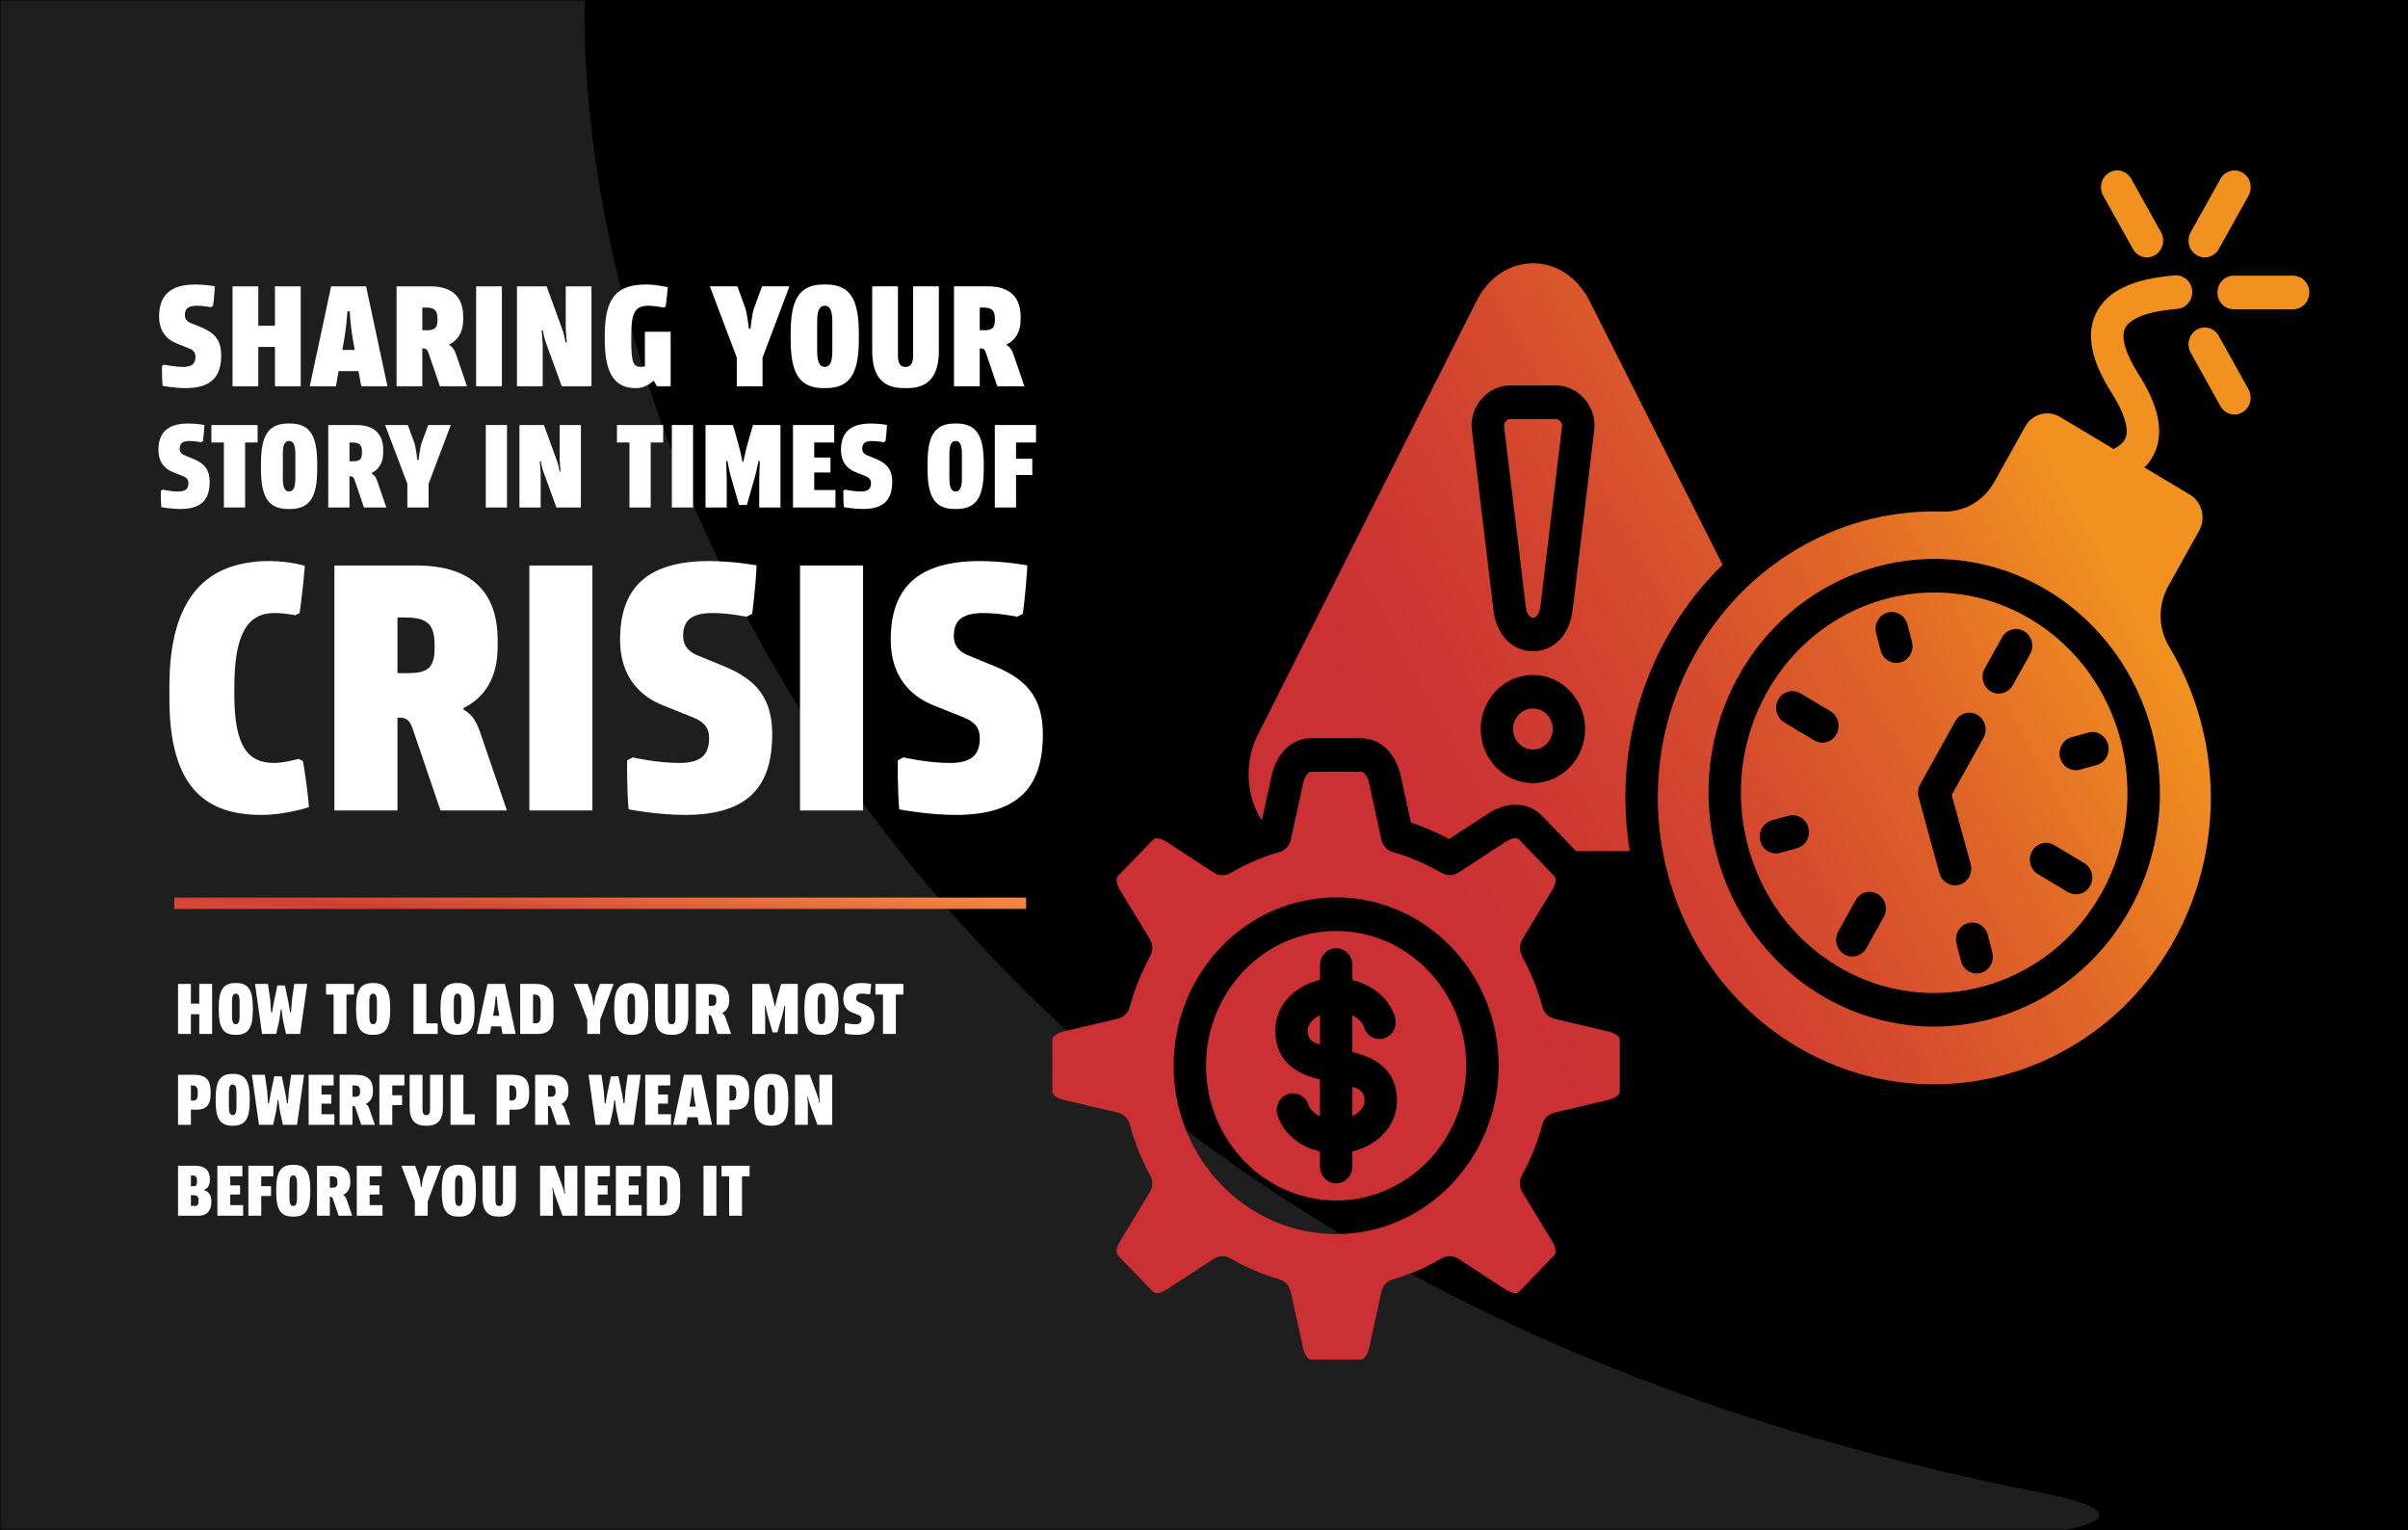
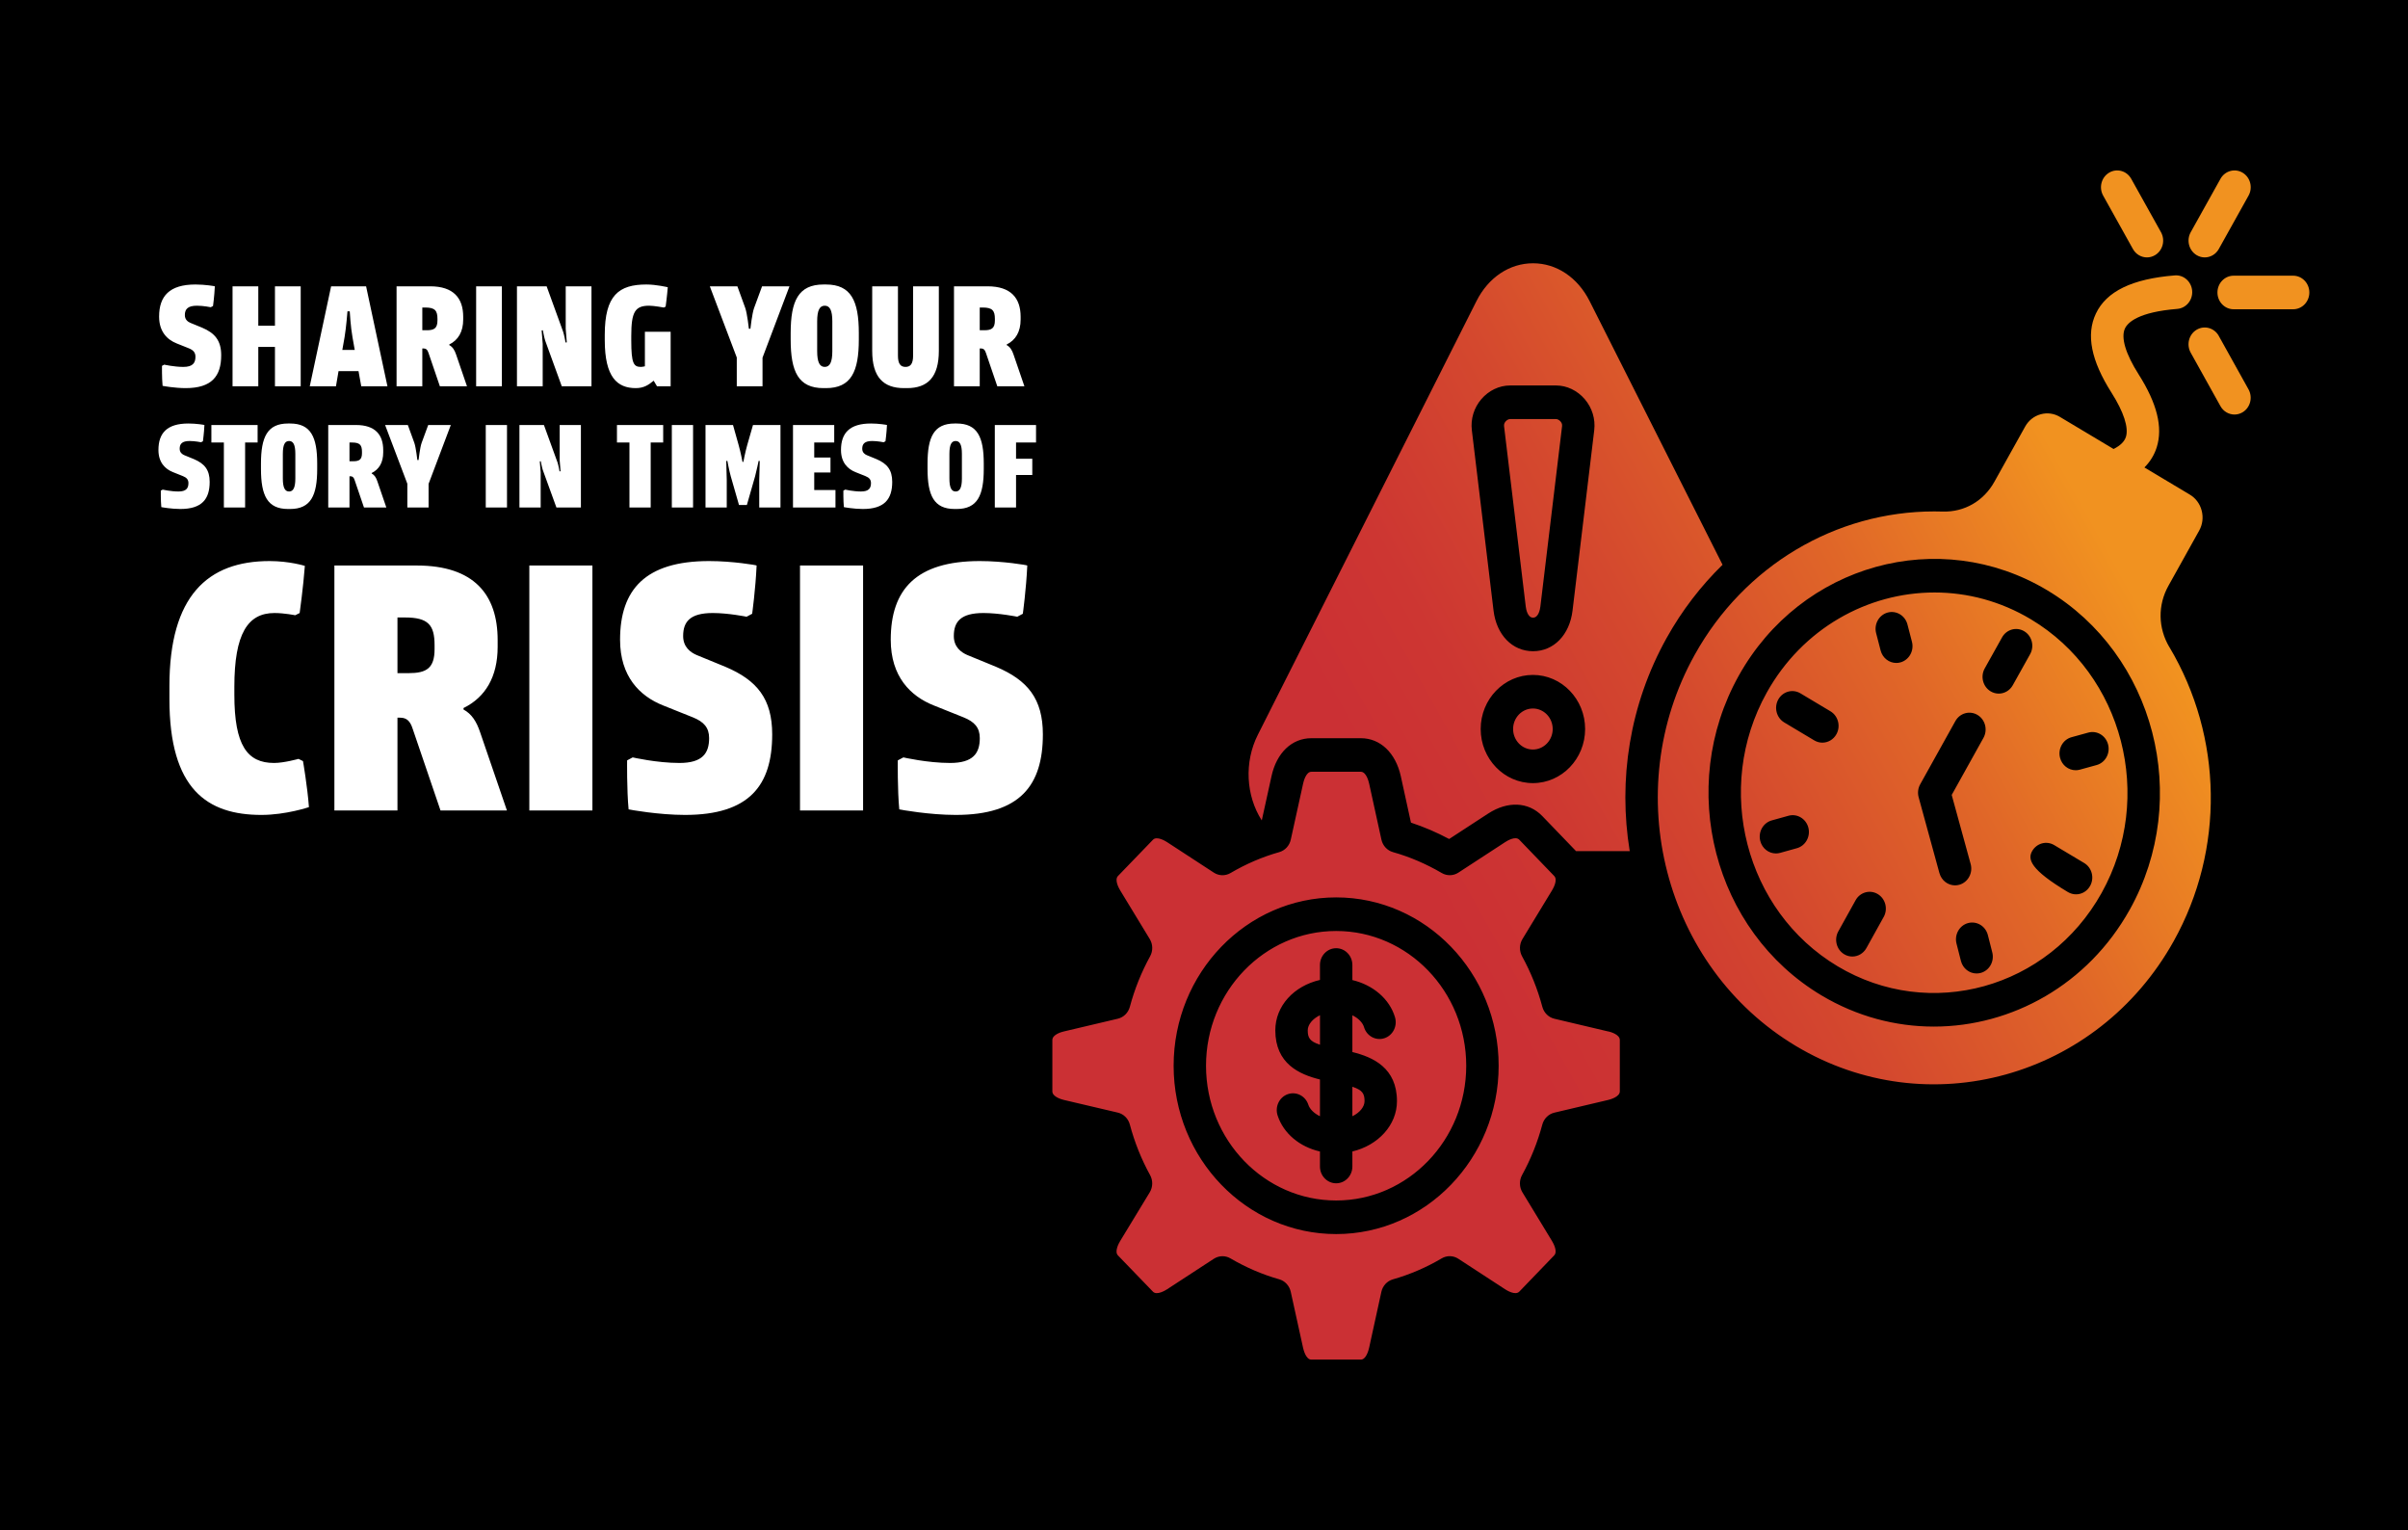
<svg xmlns="http://www.w3.org/2000/svg" width="636" height="404" viewBox="0 0 636 404" fill="none">
  <rect width="636" height="404" fill="black" />
  <mask id="mask0_1865_5" style="mask-type:alpha" maskUnits="userSpaceOnUse" x="0" y="0" width="636" height="404">
-     <rect width="636" height="404" fill="black" />
-   </mask>
+     </mask>
  <g mask="url(#mask0_1865_5)">
-     <path d="M538.525 394C225.191 332.485 152.485 102.667 154.416 0H0V404C309.475 421.333 630.209 412 538.525 394Z" fill="#1E1E1E" />
-   </g>
+     </g>
  <path d="M42.943 101.88C42.743 99.8 42.783 96.6 42.783 96.6L43.383 96.28C43.383 96.28 45.983 96.88 48.423 96.88C50.903 96.88 51.623 95.84 51.623 94.2C51.623 93.08 51.063 92.44 49.863 91.96L46.663 90.68C44.143 89.68 42.023 87.56 42.023 83.6C42.023 78.2 44.743 75.12 51.623 75.12C54.143 75.12 56.743 75.56 56.743 75.6C56.623 78.2 56.263 80.8 56.263 80.8L55.663 81.12C55.663 81.12 53.703 80.72 52.023 80.72C49.583 80.72 48.823 81.64 48.823 83.2C48.823 84.4 49.623 84.96 50.263 85.24L53.383 86.52C56.783 87.96 58.423 89.96 58.423 93.8C58.423 99.32 55.943 102.48 49.023 102.48C46.183 102.48 43.103 101.92 42.943 101.88ZM72.621 102V91.6H68.221V102H61.421V75.6H68.221V86H72.621V75.6H79.421V102H72.621ZM95.413 102L94.693 98H89.413L88.733 102H81.813L87.453 75.6H96.693L102.333 102H95.413ZM91.013 89L90.413 92.4H93.693L93.093 89C92.613 86.4 92.373 82.2 92.373 82.2H91.773C91.773 82.2 91.453 86.4 91.013 89ZM112.341 81.2H111.541V87.2H112.741C114.661 87.2 115.541 86.68 115.541 84.6V84.2C115.541 82 114.861 81.2 112.341 81.2ZM123.341 102H116.181L113.181 93.2C112.901 92.32 112.501 92 111.821 92H111.541V102H104.741V75.6H113.621C119.781 75.6 122.341 78.72 122.341 83.64V84.36C122.341 87.6 121.021 89.8 118.661 90.96V91.12C119.541 91.6 120.061 92.4 120.461 93.6L123.341 102ZM125.757 102V75.6H132.557V102H125.757ZM148.378 102L144.018 90C143.738 89.2 143.378 87.2 143.378 87.2L143.058 87.24L143.338 90.8V102H136.538V75.6H144.378L148.738 87.6C149.018 88.4 149.378 90.44 149.378 90.44L149.698 90.4L149.418 86.8V75.6H156.218V102H148.378ZM169.29 96.88C169.57 96.88 169.93 96.8 170.33 96.72V87.6H177.13V102H173.53L172.65 100.52C171.29 101.64 170.05 102.48 167.93 102.48C163.05 102.48 159.73 99.64 159.73 89.8V88.4C159.73 77.96 163.45 75.12 170.73 75.12C173.33 75.12 176.37 75.84 176.37 75.84C176.21 78.04 175.81 80.96 175.81 80.96L175.33 81.2C175.33 81.2 172.73 80.72 171.45 80.72C167.73 80.72 166.73 82.36 166.73 88.68V89.92C166.73 96 167.37 96.88 169.29 96.88ZM187.477 75.6H194.757L196.837 81.32C197.357 82.8 197.797 86.8 197.797 86.8H198.197C198.197 86.8 198.637 82.8 199.157 81.36L201.277 75.6H208.517L201.397 94.44V102H194.597V94.4L187.477 75.6ZM217.512 75.12H218.152C224.792 75.12 226.832 79.44 226.832 87.96V89.64C226.832 98.16 224.792 102.48 218.152 102.48H217.512C210.872 102.48 208.832 98.16 208.832 89.64V87.96C208.832 79.44 210.872 75.12 217.512 75.12ZM219.832 92.72V84.84C219.832 81.88 219.152 80.72 217.832 80.72C216.512 80.72 215.832 81.88 215.832 84.84V92.72C215.832 95.68 216.512 96.88 217.832 96.88C219.152 96.88 219.832 95.68 219.832 92.72ZM241.166 75.6H247.966V92.64C247.966 99.6 245.006 102.48 239.566 102.48H238.766C233.326 102.48 230.366 99.6 230.366 92.64V75.6H237.166V93.92C237.166 96.04 237.846 96.88 239.166 96.88C240.486 96.88 241.166 96.04 241.166 93.92V75.6ZM259.568 81.2H258.768V87.2H259.968C261.888 87.2 262.768 86.68 262.768 84.6V84.2C262.768 82 262.088 81.2 259.568 81.2ZM270.568 102H263.408L260.408 93.2C260.128 92.32 259.728 92 259.048 92H258.768V102H251.968V75.6H260.848C267.008 75.6 269.568 78.72 269.568 83.64V84.36C269.568 87.6 268.248 89.8 265.888 90.96V91.12C266.768 91.6 267.288 92.4 267.688 93.6L270.568 102ZM42.607 133.901C42.442 132.185 42.475 129.545 42.475 129.545L42.97 129.281C42.97 129.281 45.115 129.776 47.128 129.776C49.174 129.776 49.768 128.918 49.768 127.565C49.768 126.641 49.306 126.113 48.316 125.717L45.676 124.661C43.597 123.836 41.848 122.087 41.848 118.82C41.848 114.365 44.092 111.824 49.768 111.824C51.847 111.824 53.992 112.187 53.992 112.22C53.893 114.365 53.596 116.51 53.596 116.51L53.101 116.774C53.101 116.774 51.484 116.444 50.098 116.444C48.085 116.444 47.458 117.203 47.458 118.49C47.458 119.48 48.118 119.942 48.646 120.173L51.22 121.229C54.025 122.417 55.378 124.067 55.378 127.235C55.378 131.789 53.332 134.396 47.623 134.396C45.28 134.396 42.739 133.934 42.607 133.901ZM55.829 116.84V112.22H68.039V116.84H64.739V134H59.129V116.84H55.829ZM76.089 111.824H76.617C82.095 111.824 83.778 115.388 83.778 122.417V123.803C83.778 130.832 82.095 134.396 76.617 134.396H76.089C70.611 134.396 68.928 130.832 68.928 123.803V122.417C68.928 115.388 70.611 111.824 76.089 111.824ZM78.003 126.344V119.843C78.003 117.401 77.442 116.444 76.353 116.444C75.264 116.444 74.703 117.401 74.703 119.843V126.344C74.703 128.786 75.264 129.776 76.353 129.776C77.442 129.776 78.003 128.786 78.003 126.344ZM92.964 116.84H92.304V121.79H93.294C94.878 121.79 95.604 121.361 95.604 119.645V119.315C95.604 117.5 95.043 116.84 92.964 116.84ZM102.039 134H96.132L93.657 126.74C93.426 126.014 93.096 125.75 92.535 125.75H92.304V134H86.694V112.22H94.02C99.102 112.22 101.214 114.794 101.214 118.853V119.447C101.214 122.12 100.125 123.935 98.178 124.892V125.024C98.904 125.42 99.333 126.08 99.663 127.07L102.039 134ZM101.713 112.22H107.719L109.435 116.939C109.864 118.16 110.227 121.46 110.227 121.46H110.557C110.557 121.46 110.92 118.16 111.349 116.972L113.098 112.22H119.071L113.197 127.763V134H107.587V127.73L101.713 112.22ZM128.299 134V112.22H133.909V134H128.299ZM146.961 134L143.364 124.1C143.133 123.44 142.836 121.79 142.836 121.79L142.572 121.823L142.803 124.76V134H137.193V112.22H143.661L147.258 122.12C147.489 122.78 147.786 124.463 147.786 124.463L148.05 124.43L147.819 121.46V112.22H153.429V134H146.961ZM162.95 116.84V112.22H175.16V116.84H171.86V134H166.25V116.84H162.95ZM177.444 134V112.22H183.054V134H177.444ZM198.879 112.22H206.139V134H200.529V126.74L200.661 121.724L200.364 121.691C200.364 121.691 199.803 124.43 199.44 125.75L197.262 133.34H195.183L193.005 125.75C192.609 124.364 192.114 121.691 192.114 121.691L191.817 121.724L191.949 126.74V134H186.339V112.22H193.599L195.084 117.5C195.645 119.48 196.107 121.955 196.107 121.955H196.338C196.338 121.955 196.8 119.48 197.361 117.5L198.879 112.22ZM209.445 134V112.22H220.335V116.84H215.055V120.8H219.345V124.76H215.055V129.38H220.665V134H209.445ZM222.882 133.901C222.717 132.185 222.75 129.545 222.75 129.545L223.245 129.281C223.245 129.281 225.39 129.776 227.403 129.776C229.449 129.776 230.043 128.918 230.043 127.565C230.043 126.641 229.581 126.113 228.591 125.717L225.951 124.661C223.872 123.836 222.123 122.087 222.123 118.82C222.123 114.365 224.367 111.824 230.043 111.824C232.122 111.824 234.267 112.187 234.267 112.22C234.168 114.365 233.871 116.51 233.871 116.51L233.376 116.774C233.376 116.774 231.759 116.444 230.373 116.444C228.36 116.444 227.733 117.203 227.733 118.49C227.733 119.48 228.393 119.942 228.921 120.173L231.495 121.229C234.3 122.417 235.653 124.067 235.653 127.235C235.653 131.789 233.607 134.396 227.898 134.396C225.555 134.396 223.014 133.934 222.882 133.901ZM252.143 111.824H252.671C258.149 111.824 259.832 115.388 259.832 122.417V123.803C259.832 130.832 258.149 134.396 252.671 134.396H252.143C246.665 134.396 244.982 130.832 244.982 123.803V122.417C244.982 115.388 246.665 111.824 252.143 111.824ZM254.057 126.344V119.843C254.057 117.401 253.496 116.444 252.407 116.444C251.318 116.444 250.757 117.401 250.757 119.843V126.344C250.757 128.786 251.318 129.776 252.407 129.776C253.496 129.776 254.057 128.786 254.057 126.344ZM262.748 134V112.22H273.638V116.84H268.358V121.13H272.648V125.42H268.358V134H262.748ZM81.595 213.118C81.595 213.118 75.519 215.176 69.051 215.176C54.743 215.176 44.747 208.414 44.747 184.6V181.17C44.747 157.356 54.841 148.144 71.207 148.144C76.499 148.144 80.517 149.418 80.517 149.418C80.125 154.808 79.145 161.864 79.145 161.864L77.969 162.452C77.969 162.452 75.127 161.864 72.481 161.864C65.425 161.864 61.897 167.352 61.897 181.366V183.424C61.897 196.85 65.327 201.456 72.383 201.456C75.029 201.456 78.851 200.378 78.851 200.378L80.027 200.966C80.027 200.966 81.203 207.728 81.595 213.118ZM106.939 163.04H104.979V177.74H107.919C112.623 177.74 114.779 176.466 114.779 171.37V170.39C114.779 165 113.113 163.04 106.939 163.04ZM133.889 214H116.347L108.997 192.44C108.311 190.284 107.331 189.5 105.665 189.5H104.979V214H88.319V149.32H110.075C125.167 149.32 131.439 156.964 131.439 169.018V170.782C131.439 178.72 128.205 184.11 122.423 186.952V187.344C124.579 188.52 125.853 190.48 126.833 193.42L133.889 214ZM139.807 214V149.32H156.467V214H139.807ZM166.026 213.706C165.536 208.61 165.634 200.77 165.634 200.77L167.104 199.986C167.104 199.986 173.474 201.456 179.452 201.456C185.528 201.456 187.292 198.908 187.292 194.89C187.292 192.146 185.92 190.578 182.98 189.402L175.14 186.266C168.966 183.816 163.772 178.622 163.772 168.92C163.772 155.69 170.436 148.144 187.292 148.144C193.466 148.144 199.836 149.222 199.836 149.32C199.542 155.69 198.66 162.06 198.66 162.06L197.19 162.844C197.19 162.844 192.388 161.864 188.272 161.864C182.294 161.864 180.432 164.118 180.432 167.94C180.432 170.88 182.392 172.252 183.96 172.938L191.604 176.074C199.934 179.602 203.952 184.502 203.952 193.91C203.952 207.434 197.876 215.176 180.922 215.176C173.964 215.176 166.418 213.804 166.026 213.706ZM211.298 214V149.32H227.958V214H211.298ZM237.516 213.706C237.026 208.61 237.124 200.77 237.124 200.77L238.594 199.986C238.594 199.986 244.964 201.456 250.942 201.456C257.018 201.456 258.782 198.908 258.782 194.89C258.782 192.146 257.41 190.578 254.47 189.402L246.63 186.266C240.456 183.816 235.262 178.622 235.262 168.92C235.262 155.69 241.926 148.144 258.782 148.144C264.956 148.144 271.326 149.222 271.326 149.32C271.032 155.69 270.15 162.06 270.15 162.06L268.68 162.844C268.68 162.844 263.878 161.864 259.762 161.864C253.784 161.864 251.922 164.118 251.922 167.94C251.922 170.88 253.882 172.252 255.45 172.938L263.094 176.074C271.424 179.602 275.442 184.502 275.442 193.91C275.442 207.434 269.366 215.176 252.412 215.176C245.454 215.176 237.908 213.804 237.516 213.706Z" fill="white" />
-   <path d="M52.623 273V267.8H50.423V273H47.023V259.8H50.423V265H52.623V259.8H56.023V273H52.623ZM62.119 259.56H62.439C65.759 259.56 66.779 261.72 66.779 265.98V266.82C66.779 271.08 65.759 273.24 62.439 273.24H62.119C58.799 273.24 57.779 271.08 57.779 266.82V265.98C57.779 261.72 58.799 259.56 62.119 259.56ZM63.279 268.36V264.42C63.279 262.94 62.939 262.36 62.279 262.36C61.619 262.36 61.279 262.94 61.279 264.42V268.36C61.279 269.84 61.619 270.44 62.279 270.44C62.939 270.44 63.279 269.84 63.279 268.36ZM72.956 273H69.216L67.356 259.8H70.775L71.376 263.98L71.615 267.3H71.876C71.876 267.3 72.096 265.8 72.296 264.82L73.255 260.2H75.255L76.216 264.82C76.415 265.8 76.615 267.3 76.615 267.3H76.856L77.115 263.98L77.716 259.8H81.135L79.275 273H75.535L74.835 269.78C74.596 268.7 74.356 266.5 74.356 266.5H74.156C74.156 266.5 73.915 268.7 73.675 269.78L72.956 273ZM86.11 262.6V259.8H93.51V262.6H91.51V273H88.11V262.6H86.11ZM98.388 259.56H98.708C102.028 259.56 103.048 261.72 103.048 265.98V266.82C103.048 271.08 102.028 273.24 98.708 273.24H98.388C95.068 273.24 94.048 271.08 94.048 266.82V265.98C94.048 261.72 95.068 259.56 98.388 259.56ZM99.548 268.36V264.42C99.548 262.94 99.208 262.36 98.548 262.36C97.888 262.36 97.548 262.94 97.548 264.42V268.36C97.548 269.84 97.888 270.44 98.548 270.44C99.208 270.44 99.548 269.84 99.548 268.36ZM109.21 273V259.8H112.61V270.2H115.61V273H109.21ZM120.693 259.56H121.013C124.333 259.56 125.353 261.72 125.353 265.98V266.82C125.353 271.08 124.333 273.24 121.013 273.24H120.693C117.373 273.24 116.353 271.08 116.353 266.82V265.98C116.353 261.72 117.373 259.56 120.693 259.56ZM121.853 268.36V264.42C121.853 262.94 121.513 262.36 120.853 262.36C120.193 262.36 119.853 262.94 119.853 264.42V268.36C119.853 269.84 120.193 270.44 120.853 270.44C121.513 270.44 121.853 269.84 121.853 268.36ZM132.73 273L132.37 271H129.73L129.39 273H125.93L128.75 259.8H133.37L136.19 273H132.73ZM130.53 266.5L130.23 268.2H131.87L131.57 266.5C131.33 265.2 131.21 263.1 131.21 263.1H130.91C130.91 263.1 130.75 265.2 130.53 266.5ZM137.394 273V259.8H141.634C144.414 259.8 146.194 261.26 146.194 264.92V268.48C146.194 271.48 144.774 273 142.234 273H137.394ZM140.994 262.6H140.794V270.2H141.394C142.174 270.2 142.794 269.94 142.794 268.3V265.06C142.794 262.88 142.194 262.6 140.994 262.6ZM151.555 259.8H155.195L156.235 262.66C156.495 263.4 156.715 265.4 156.715 265.4H156.915C156.915 265.4 157.135 263.4 157.395 262.68L158.455 259.8H162.075L158.515 269.22V273H155.115V269.2L151.555 259.8ZM166.572 259.56H166.892C170.212 259.56 171.232 261.72 171.232 265.98V266.82C171.232 271.08 170.212 273.24 166.892 273.24H166.572C163.252 273.24 162.232 271.08 162.232 266.82V265.98C162.232 261.72 163.252 259.56 166.572 259.56ZM167.732 268.36V264.42C167.732 262.94 167.392 262.36 166.732 262.36C166.072 262.36 165.732 262.94 165.732 264.42V268.36C165.732 269.84 166.072 270.44 166.732 270.44C167.392 270.44 167.732 269.84 167.732 268.36ZM178.399 259.8H181.799V268.32C181.799 271.8 180.319 273.24 177.599 273.24H177.199C174.479 273.24 172.999 271.8 172.999 268.32V259.8H176.399V268.96C176.399 270.02 176.739 270.44 177.399 270.44C178.059 270.44 178.399 270.02 178.399 268.96V259.8ZM187.6 262.6H187.2V265.6H187.8C188.76 265.6 189.2 265.34 189.2 264.3V264.1C189.2 263 188.86 262.6 187.6 262.6ZM193.1 273H189.52L188.02 268.6C187.88 268.16 187.68 268 187.34 268H187.2V273H183.8V259.8H188.24C191.32 259.8 192.6 261.36 192.6 263.82V264.18C192.6 265.8 191.94 266.9 190.76 267.48V267.56C191.2 267.8 191.46 268.2 191.66 268.8L193.1 273ZM206.302 259.8H210.702V273H207.302V268.6L207.382 265.56L207.202 265.54C207.202 265.54 206.862 267.2 206.642 268L205.322 272.6H204.062L202.742 268C202.502 267.16 202.202 265.54 202.202 265.54L202.022 265.56L202.102 268.6V273H198.702V259.8H203.102L204.002 263C204.342 264.2 204.622 265.7 204.622 265.7H204.762C204.762 265.7 205.042 264.2 205.382 263L206.302 259.8ZM216.806 259.56H217.126C220.446 259.56 221.466 261.72 221.466 265.98V266.82C221.466 271.08 220.446 273.24 217.126 273.24H216.806C213.486 273.24 212.466 271.08 212.466 266.82V265.98C212.466 261.72 213.486 259.56 216.806 259.56ZM217.966 268.36V264.42C217.966 262.94 217.626 262.36 216.966 262.36C216.306 262.36 215.966 262.94 215.966 264.42V268.36C215.966 269.84 216.306 270.44 216.966 270.44C217.626 270.44 217.966 269.84 217.966 268.36ZM223.194 272.94C223.094 271.9 223.114 270.3 223.114 270.3L223.414 270.14C223.414 270.14 224.714 270.44 225.934 270.44C227.174 270.44 227.534 269.92 227.534 269.1C227.534 268.54 227.254 268.22 226.654 267.98L225.054 267.34C223.794 266.84 222.734 265.78 222.734 263.8C222.734 261.1 224.094 259.56 227.534 259.56C228.794 259.56 230.094 259.78 230.094 259.8C230.034 261.1 229.854 262.4 229.854 262.4L229.554 262.56C229.554 262.56 228.574 262.36 227.734 262.36C226.514 262.36 226.134 262.82 226.134 263.6C226.134 264.2 226.534 264.48 226.854 264.62L228.414 265.26C230.114 265.98 230.934 266.98 230.934 268.9C230.934 271.66 229.694 273.24 226.234 273.24C224.814 273.24 223.274 272.96 223.194 272.94ZM231.207 262.6V259.8H238.607V262.6H236.607V273H233.207V262.6H231.207ZM47.023 297V283.8H51.463C54.243 283.8 55.623 285.12 55.623 288.12V289.08C55.623 291.78 54.303 293 52.063 293H50.423V297H47.023ZM50.823 286.6H50.423V290.6H51.023C51.863 290.6 52.223 290.08 52.223 289.1V288.26C52.223 287.16 51.783 286.6 50.823 286.6ZM61.298 283.56H61.618C64.939 283.56 65.959 285.72 65.959 289.98V290.82C65.959 295.08 64.939 297.24 61.618 297.24H61.298C57.978 297.24 56.959 295.08 56.959 290.82V289.98C56.959 285.72 57.978 283.56 61.298 283.56ZM62.459 292.36V288.42C62.459 286.94 62.118 286.36 61.459 286.36C60.798 286.36 60.459 286.94 60.459 288.42V292.36C60.459 293.84 60.798 294.44 61.459 294.44C62.118 294.44 62.459 293.84 62.459 292.36ZM72.135 297H68.395L66.535 283.8H69.955L70.555 287.98L70.795 291.3H71.055C71.055 291.3 71.275 289.8 71.475 288.82L72.435 284.2H74.435L75.395 288.82C75.595 289.8 75.795 291.3 75.795 291.3H76.035L76.295 287.98L76.895 283.8H80.315L78.455 297H74.715L74.015 293.78C73.775 292.7 73.535 290.5 73.535 290.5H73.335C73.335 290.5 73.095 292.7 72.855 293.78L72.135 297ZM81.515 297V283.8H88.115V286.6H84.915V289H87.515V291.4H84.915V294.2H88.315V297H81.515ZM93.499 286.6H93.099V289.6H93.698C94.659 289.6 95.099 289.34 95.099 288.3V288.1C95.099 287 94.758 286.6 93.499 286.6ZM98.999 297H95.418L93.918 292.6C93.778 292.16 93.579 292 93.239 292H93.099V297H89.698V283.8H94.138C97.219 283.8 98.499 285.36 98.499 287.82V288.18C98.499 289.8 97.838 290.9 96.659 291.48V291.56C97.099 291.8 97.359 292.2 97.558 292.8L98.999 297ZM100.206 297V283.8H106.806V286.6H103.606V289.2H106.206V291.8H103.606V297H100.206ZM113.595 283.8H116.995V292.32C116.995 295.8 115.515 297.24 112.795 297.24H112.395C109.675 297.24 108.195 295.8 108.195 292.32V283.8H111.595V292.96C111.595 294.02 111.935 294.44 112.595 294.44C113.255 294.44 113.595 294.02 113.595 292.96V283.8ZM118.995 297V283.8H122.395V294.2H125.395V297H118.995ZM131.163 297V283.8H135.603C138.383 283.8 139.763 285.12 139.763 288.12V289.08C139.763 291.78 138.443 293 136.203 293H134.563V297H131.163ZM134.963 286.6H134.563V290.6H135.163C136.003 290.6 136.363 290.08 136.363 289.1V288.26C136.363 287.16 135.923 286.6 134.963 286.6ZM145.139 286.6H144.739V289.6H145.339C146.299 289.6 146.739 289.34 146.739 288.3V288.1C146.739 287 146.399 286.6 145.139 286.6ZM150.639 297H147.059L145.559 292.6C145.419 292.16 145.219 292 144.879 292H144.739V297H141.339V283.8H145.779C148.859 283.8 150.139 285.36 150.139 287.82V288.18C150.139 289.8 149.479 290.9 148.299 291.48V291.56C148.739 291.8 148.999 292.2 149.199 292.8L150.639 297ZM161.041 297H157.301L155.441 283.8H158.861L159.461 287.98L159.701 291.3H159.961C159.961 291.3 160.181 289.8 160.381 288.82L161.341 284.2H163.341L164.301 288.82C164.501 289.8 164.701 291.3 164.701 291.3H164.941L165.201 287.98L165.801 283.8H169.221L167.361 297H163.621L162.921 293.78C162.681 292.7 162.441 290.5 162.441 290.5H162.241C162.241 290.5 162.001 292.7 161.761 293.78L161.041 297ZM170.421 297V283.8H177.021V286.6H173.821V289H176.421V291.4H173.821V294.2H177.221V297H170.421ZM184.605 297L184.245 295H181.605L181.265 297H177.805L180.625 283.8H185.245L188.065 297H184.605ZM182.405 290.5L182.105 292.2H183.745L183.445 290.5C183.205 289.2 183.085 287.1 183.085 287.1H182.785C182.785 287.1 182.625 289.2 182.405 290.5ZM189.269 297V283.8H193.709C196.489 283.8 197.869 285.12 197.869 288.12V289.08C197.869 291.78 196.549 293 194.309 293H192.669V297H189.269ZM193.069 286.6H192.669V290.6H193.269C194.109 290.6 194.469 290.08 194.469 289.1V288.26C194.469 287.16 194.029 286.6 193.069 286.6ZM203.545 283.56H203.865C207.185 283.56 208.205 285.72 208.205 289.98V290.82C208.205 295.08 207.185 297.24 203.865 297.24H203.545C200.225 297.24 199.205 295.08 199.205 290.82V289.98C199.205 285.72 200.225 283.56 203.545 283.56ZM204.705 292.36V288.42C204.705 286.94 204.365 286.36 203.705 286.36C203.045 286.36 202.705 286.94 202.705 288.42V292.36C202.705 293.84 203.045 294.44 203.705 294.44C204.365 294.44 204.705 293.84 204.705 292.36ZM215.892 297L213.712 291C213.572 290.6 213.392 289.6 213.392 289.6L213.232 289.62L213.372 291.4V297H209.972V283.8H213.892L216.072 289.8C216.212 290.2 216.392 291.22 216.392 291.22L216.552 291.2L216.412 289.4V283.8H219.812V297H215.892ZM47.023 321V307.8H51.463C54.123 307.8 55.423 309.04 55.423 311.32V311.48C55.423 312.76 55.103 313.72 53.863 314.16V314.24C55.423 314.68 55.823 315.92 55.823 317.32V317.48C55.823 319.22 55.003 321 52.463 321H47.023ZM51.223 315.6H50.423V318.4H51.623C52.163 318.4 52.423 318.04 52.423 317.3V316.7C52.423 315.96 52.003 315.6 51.223 315.6ZM51.023 310.4H50.423V313.2H51.223C51.763 313.2 52.023 312.84 52.023 312.1V311.66C52.023 310.86 51.743 310.4 51.023 310.4ZM57.413 321V307.8H64.013V310.6H60.813V313H63.413V315.4H60.813V318.2H64.213V321H57.413ZM65.597 321V307.8H72.197V310.6H68.997V313.2H71.597V315.8H68.997V321H65.597ZM77.295 307.56H77.615C80.935 307.56 81.955 309.72 81.955 313.98V314.82C81.955 319.08 80.935 321.24 77.615 321.24H77.295C73.975 321.24 72.955 319.08 72.955 314.82V313.98C72.955 309.72 73.975 307.56 77.295 307.56ZM78.455 316.36V312.42C78.455 310.94 78.115 310.36 77.455 310.36C76.795 310.36 76.455 310.94 76.455 312.42V316.36C76.455 317.84 76.795 318.44 77.455 318.44C78.115 318.44 78.455 317.84 78.455 316.36ZM87.522 310.6H87.122V313.6H87.722C88.682 313.6 89.122 313.34 89.122 312.3V312.1C89.122 311 88.782 310.6 87.522 310.6ZM93.022 321H89.442L87.942 316.6C87.802 316.16 87.602 316 87.262 316H87.122V321H83.722V307.8H88.162C91.242 307.8 92.522 309.36 92.522 311.82V312.18C92.522 313.8 91.862 314.9 90.682 315.48V315.56C91.122 315.8 91.382 316.2 91.582 316.8L93.022 321ZM94.23 321V307.8H100.83V310.6H97.63V313H100.23V315.4H97.63V318.2H101.03V321H94.23ZM106.008 307.8H109.648L110.688 310.66C110.948 311.4 111.168 313.4 111.168 313.4H111.368C111.368 313.4 111.588 311.4 111.848 310.68L112.908 307.8H116.528L112.968 317.22V321H109.568V317.2L106.008 307.8ZM121.025 307.56H121.345C124.665 307.56 125.685 309.72 125.685 313.98V314.82C125.685 319.08 124.665 321.24 121.345 321.24H121.025C117.705 321.24 116.685 319.08 116.685 314.82V313.98C116.685 309.72 117.705 307.56 121.025 307.56ZM122.185 316.36V312.42C122.185 310.94 121.845 310.36 121.185 310.36C120.525 310.36 120.185 310.94 120.185 312.42V316.36C120.185 317.84 120.525 318.44 121.185 318.44C121.845 318.44 122.185 317.84 122.185 316.36ZM132.852 307.8H136.252V316.32C136.252 319.8 134.772 321.24 132.052 321.24H131.652C128.932 321.24 127.452 319.8 127.452 316.32V307.8H130.852V316.96C130.852 318.02 131.192 318.44 131.852 318.44C132.512 318.44 132.852 318.02 132.852 316.96V307.8ZM148.568 321L146.388 315C146.248 314.6 146.068 313.6 146.068 313.6L145.908 313.62L146.048 315.4V321H142.648V307.8H146.568L148.748 313.8C148.888 314.2 149.068 315.22 149.068 315.22L149.228 315.2L149.088 313.4V307.8H152.488V321H148.568ZM154.484 321V307.8H161.084V310.6H157.884V313H160.484V315.4H157.884V318.2H161.284V321H154.484ZM162.667 321V307.8H169.267V310.6H166.067V313H168.667V315.4H166.067V318.2H169.467V321H162.667ZM170.851 321V307.8H175.091C177.871 307.8 179.651 309.26 179.651 312.92V316.48C179.651 319.48 178.231 321 175.691 321H170.851ZM174.451 310.6H174.251V318.2H174.851C175.631 318.2 176.251 317.94 176.251 316.3V313.06C176.251 310.88 175.651 310.6 174.451 310.6ZM185.812 321V307.8H189.212V321H185.812ZM190.582 310.6V307.8H197.982V310.6H195.982V321H192.582V310.6H190.582Z" fill="white" />
-   <rect x="46.023" y="237" width="225" height="3" fill="url(#paint0_linear_1865_5)" />
-   <path d="M357.189 286.95V294.734C359.184 293.775 360.402 292.211 360.402 290.75C360.402 288.846 359.925 287.85 357.189 286.95ZM410.99 110.651H398.836C398.451 110.651 397.981 110.909 397.653 111.293C397.433 111.551 397.19 111.964 397.247 112.488L402.982 160.153C403.068 160.839 403.452 163.089 404.913 163.089C406.373 163.089 406.758 160.839 406.843 160.153L412.578 112.488C412.642 111.964 412.393 111.551 412.172 111.293C411.844 110.909 411.367 110.651 410.99 110.651ZM345.399 272.053C345.399 273.957 345.876 274.96 348.633 275.86V268.061C346.624 269.021 345.399 270.592 345.399 272.053ZM352.907 245.823C333.957 245.823 318.534 261.782 318.534 281.402C318.534 301.021 333.95 316.98 352.907 316.98C371.864 316.98 387.259 301.021 387.259 281.402C387.259 261.782 371.85 245.823 352.907 245.823ZM357.189 304.031V308.008C357.189 310.458 355.273 312.442 352.907 312.442C350.542 312.442 348.626 310.458 348.626 308.008V304.046C343.269 302.814 339.001 299.302 337.441 294.535C336.686 292.218 337.883 289.702 340.127 288.913C342.364 288.131 344.8 289.37 345.555 291.694C345.919 292.809 347.009 293.96 348.626 294.734V285.032C343.183 283.696 336.836 280.863 336.836 272.053C336.836 265.604 341.758 260.322 348.626 258.75V254.802C348.626 252.353 350.542 250.368 352.907 250.368C355.273 250.368 357.189 252.353 357.189 254.802V258.779C362.625 260.063 366.999 263.745 368.445 268.593C369.143 270.932 367.882 273.418 365.624 274.141C363.365 274.864 360.965 273.558 360.267 271.219C359.925 270.068 358.827 268.873 357.189 268.084V277.786C362.632 279.122 368.965 281.962 368.965 290.757C368.965 297.088 363.971 302.43 357.189 304.038V304.031ZM572.976 170.873C569.969 165.827 569.877 159.762 572.734 154.656L580.848 140.098C581.738 138.504 581.973 136.638 581.51 134.837C581.047 133.037 579.936 131.532 578.39 130.61L566.379 123.43C567.903 121.91 568.993 120.132 569.635 118.103C571.294 112.828 569.727 106.526 564.854 98.846C561.399 93.415 560.117 89.106 561.25 86.716C561.99 85.144 564.776 82.392 575.056 81.565C577.414 81.374 579.174 79.241 578.996 76.799C578.81 74.357 576.751 72.527 574.401 72.719C563.166 73.619 556.348 76.917 553.563 82.805C550.934 88.361 552.288 95.193 557.702 103.708C560.915 108.77 562.261 112.909 561.499 115.351C561.107 116.591 560.01 117.668 558.236 118.553L544.052 110.075C542.513 109.153 540.711 108.91 538.973 109.389C537.234 109.869 535.788 111.02 534.891 112.621L526.776 127.171C523.948 132.292 518.833 135.243 513.113 135.073C512.372 135.051 511.631 135.037 510.89 135.037C484.787 135.037 460.694 149.38 447.621 172.866C427.496 208.975 439.479 255.334 474.351 276.2C509.23 297.044 553.983 284.619 574.116 248.501C587.58 224.374 587.145 194.632 572.99 170.873H572.976ZM562.496 240.201C551.461 259.989 531.379 271.064 510.762 271.064C500.653 271.064 490.415 268.401 481.047 262.801C452.573 245.771 442.784 207.928 459.226 178.436C475.669 148.945 512.208 138.807 540.682 155.836C569.157 172.866 578.946 210.709 562.503 240.201H562.496ZM567.056 67.967C567.782 67.967 568.516 67.775 569.193 67.369C571.245 66.145 571.943 63.437 570.76 61.312L562.902 47.219C561.72 45.094 559.105 44.371 557.054 45.596C555.002 46.821 554.304 49.529 555.486 51.654L563.344 65.746C564.135 67.17 565.574 67.967 567.056 67.967ZM440.198 168.439C444.245 161.171 449.246 154.7 454.959 149.122L419.852 79.514C416.703 73.257 411.118 69.516 404.906 69.516C398.694 69.516 393.108 73.25 389.959 79.507L332.219 194.019C328.572 201.243 329.078 210.097 333.259 216.627L335.824 204.976C337.163 198.778 341.195 194.92 346.36 194.92H359.426C364.562 194.92 368.609 198.771 369.984 204.969L372.662 217.21C376.096 218.339 379.473 219.785 382.75 221.533L393.016 214.841C398.188 211.462 403.666 211.698 407.321 215.446L416.276 224.743H430.445C427.382 206.017 430.338 186.132 440.198 168.439ZM404.87 206.777C397.262 206.777 391.078 200.365 391.078 192.492C391.078 184.619 397.262 178.207 404.87 178.207C412.479 178.207 418.662 184.619 418.662 192.492C418.662 200.365 412.479 206.777 404.87 206.777ZM421.07 113.58L415.335 161.245C414.559 167.649 410.37 171.951 404.906 171.951C399.442 171.951 395.253 167.649 394.476 161.245L388.741 113.58C388.392 110.651 389.297 107.678 391.228 105.42C393.201 103.11 395.972 101.782 398.829 101.782H410.982C413.839 101.782 416.61 103.11 418.584 105.42C420.514 107.685 421.419 110.658 421.07 113.58ZM536.394 163.517C528.372 158.721 519.603 156.441 510.947 156.441C493.286 156.441 476.089 165.922 466.635 182.871C452.558 208.127 460.936 240.533 485.322 255.12C509.707 269.707 541.003 261.022 555.08 235.766C569.157 210.51 560.779 178.104 536.394 163.517ZM474.6 223.961L470.176 225.193C469.806 225.296 469.428 225.348 469.058 225.348C467.17 225.348 465.439 224.042 464.926 222.065C464.313 219.704 465.659 217.269 467.946 216.627L472.37 215.395C474.65 214.76 477.001 216.162 477.621 218.523C478.233 220.884 476.887 223.319 474.6 223.961ZM481.318 196.093C480.591 196.093 479.858 195.901 479.181 195.495L471.245 190.751C469.2 189.526 468.495 186.811 469.677 184.693C470.86 182.575 473.474 181.845 475.526 183.07L483.462 187.814C485.507 189.039 486.212 191.754 485.03 193.872C484.239 195.296 482.8 196.093 481.318 196.093ZM497.518 242.119L492.952 250.339C492.161 251.763 490.715 252.567 489.24 252.567C488.513 252.567 487.779 252.375 487.11 251.977C485.058 250.759 484.353 248.044 485.535 245.919L490.102 237.699C491.277 235.574 493.899 234.844 495.944 236.069C497.995 237.286 498.701 240.001 497.518 242.126V242.119ZM501.963 174.895C501.593 174.998 501.215 175.05 500.845 175.05C498.957 175.05 497.226 173.744 496.713 171.766L495.523 167.184C494.911 164.816 496.264 162.388 498.544 161.746C500.824 161.112 503.174 162.514 503.794 164.875L504.984 169.457C505.597 171.825 504.243 174.253 501.963 174.895ZM512.243 230.557L506.751 210.517C506.437 209.366 506.58 208.127 507.157 207.094L516.447 190.404C517.629 188.279 520.244 187.549 522.295 188.773C524.347 189.998 525.045 192.706 523.87 194.831L515.485 209.898L520.486 228.13C521.134 230.483 519.809 232.94 517.537 233.604C517.145 233.715 516.753 233.774 516.368 233.774C514.502 233.774 512.785 232.498 512.25 230.55L512.243 230.557ZM523.15 256.891C522.78 256.994 522.416 257.038 522.053 257.038C520.158 257.038 518.427 255.725 517.921 253.74L516.753 249.158C516.147 246.79 517.508 244.362 519.795 243.735C522.082 243.115 524.425 244.517 525.031 246.885L526.199 251.467C526.805 253.836 525.444 256.263 523.157 256.891H523.15ZM527.909 183.144C527.182 183.144 526.442 182.952 525.765 182.546C523.72 181.321 523.022 178.606 524.205 176.488L528.785 168.291C529.968 166.173 532.59 165.45 534.634 166.675C536.679 167.9 537.377 170.615 536.194 172.733L531.614 180.93C530.823 182.347 529.384 183.144 527.902 183.144H527.909ZM552.038 233.922C551.247 235.346 549.808 236.143 548.327 236.143C547.6 236.143 546.866 235.951 546.189 235.552L538.275 230.823C536.223 229.598 535.525 226.89 536.707 224.765C537.89 222.647 540.504 221.917 542.556 223.142L550.471 227.871C552.523 229.096 553.221 231.804 552.038 233.929V233.922ZM551.554 193.436C553.841 192.809 556.184 194.219 556.79 196.587C557.395 198.955 556.035 201.383 553.748 202.01L549.324 203.228C548.953 203.331 548.59 203.375 548.227 203.375C546.332 203.375 544.601 202.062 544.095 200.077C543.489 197.709 544.85 195.281 547.137 194.654L551.561 193.436H551.554ZM424.81 272.363L410.541 268.991C409.009 268.63 407.784 267.42 407.363 265.848C406.117 261.177 404.314 256.699 402.013 252.515C401.23 251.091 401.265 249.342 402.106 247.955L409.9 235.132C410.291 234.49 411.488 232.328 410.498 231.302L401.265 221.718C400.247 220.67 398.01 222.05 397.575 222.338L385.193 230.41C383.861 231.28 382.173 231.317 380.805 230.52C376.673 228.1 372.335 226.241 367.918 225.001C366.386 224.573 365.218 223.304 364.862 221.703L361.627 206.939C361.463 206.208 360.822 203.781 359.419 203.781H346.353C344.921 203.781 344.287 206.4 344.173 206.924L340.918 221.71C340.569 223.304 339.393 224.573 337.869 225.001C333.416 226.256 329.092 228.115 325.003 230.52C323.628 231.324 321.946 231.288 320.607 230.417L308.225 222.345C307.791 222.065 305.533 220.692 304.528 221.725L295.281 231.302C294.298 232.321 295.495 234.497 295.887 235.139L303.673 247.948C304.514 249.335 304.549 251.084 303.766 252.508C301.465 256.691 299.662 261.177 298.416 265.841C297.995 267.412 296.777 268.622 295.238 268.984L280.983 272.348C280.463 272.466 277.948 273.13 277.948 274.613V288.168C277.948 289.636 280.485 290.315 280.99 290.433L295.231 293.775C296.77 294.137 297.995 295.347 298.409 296.918C299.655 301.589 301.451 306.082 303.759 310.273C304.542 311.697 304.507 313.446 303.666 314.833L295.872 327.657C295.488 328.291 294.298 330.468 295.274 331.486L304.521 341.063C305.525 342.103 307.784 340.724 308.233 340.436L320.6 332.371C321.298 331.921 322.089 331.693 322.88 331.693C323.606 331.693 324.333 331.884 324.988 332.268C329.113 334.681 333.445 336.54 337.861 337.787C339.386 338.215 340.554 339.484 340.911 341.078L344.159 355.842C344.28 356.388 344.914 359 346.346 359H359.412C360.808 359 361.456 356.58 361.62 355.835L364.847 341.1C365.196 339.506 366.365 338.245 367.882 337.809C372.399 336.518 376.73 334.659 380.777 332.268C382.152 331.456 383.84 331.493 385.179 332.371L397.561 340.443C398.002 340.731 400.239 342.103 401.272 341.048L410.484 331.486C411.481 330.453 410.284 328.299 409.9 327.657L402.099 314.826C401.258 313.438 401.223 311.69 402.006 310.266C404.307 306.082 406.11 301.596 407.356 296.933C407.777 295.361 408.995 294.159 410.534 293.79L424.789 290.425C425.287 290.307 427.824 289.628 427.824 288.16V274.606C427.824 273.123 425.309 272.459 424.803 272.341L424.81 272.363ZM352.907 325.849C329.234 325.849 309.978 305.913 309.978 281.402C309.978 256.891 329.241 236.954 352.907 236.954C376.573 236.954 395.823 256.891 395.823 281.402C395.823 305.913 376.573 325.849 352.907 325.849ZM580.178 67.369C580.855 67.775 581.589 67.967 582.315 67.967C583.797 67.967 585.236 67.17 586.027 65.746L593.885 51.654C595.067 49.529 594.362 46.821 592.317 45.596C590.266 44.371 587.651 45.102 586.469 47.219L578.611 61.312C577.428 63.437 578.134 66.145 580.178 67.369ZM404.87 187.076C401.985 187.076 399.641 189.504 399.641 192.492C399.641 195.48 401.985 197.908 404.87 197.908C407.755 197.908 410.099 195.48 410.099 192.492C410.099 189.504 407.755 187.076 404.87 187.076ZM605.661 72.793H589.952C587.587 72.793 585.671 74.777 585.671 77.227C585.671 79.677 587.587 81.661 589.952 81.661H605.661C608.026 81.661 609.942 79.677 609.942 77.227C609.942 74.777 608.026 72.793 605.661 72.793ZM586.027 88.693C584.844 86.568 582.23 85.845 580.178 87.062C578.126 88.28 577.428 90.995 578.604 93.12L586.462 107.235C587.252 108.659 588.691 109.456 590.173 109.456C590.9 109.456 591.634 109.264 592.303 108.865C594.355 107.641 595.053 104.933 593.878 102.808L586.02 88.693H586.027Z" fill="url(#paint1_linear_1865_5)" />
+   <path d="M357.189 286.95V294.734C359.184 293.775 360.402 292.211 360.402 290.75C360.402 288.846 359.925 287.85 357.189 286.95ZM410.99 110.651H398.836C398.451 110.651 397.981 110.909 397.653 111.293C397.433 111.551 397.19 111.964 397.247 112.488L402.982 160.153C403.068 160.839 403.452 163.089 404.913 163.089C406.373 163.089 406.758 160.839 406.843 160.153L412.578 112.488C412.642 111.964 412.393 111.551 412.172 111.293C411.844 110.909 411.367 110.651 410.99 110.651ZM345.399 272.053C345.399 273.957 345.876 274.96 348.633 275.86V268.061C346.624 269.021 345.399 270.592 345.399 272.053ZM352.907 245.823C333.957 245.823 318.534 261.782 318.534 281.402C318.534 301.021 333.95 316.98 352.907 316.98C371.864 316.98 387.259 301.021 387.259 281.402C387.259 261.782 371.85 245.823 352.907 245.823ZM357.189 304.031V308.008C357.189 310.458 355.273 312.442 352.907 312.442C350.542 312.442 348.626 310.458 348.626 308.008V304.046C343.269 302.814 339.001 299.302 337.441 294.535C336.686 292.218 337.883 289.702 340.127 288.913C342.364 288.131 344.8 289.37 345.555 291.694C345.919 292.809 347.009 293.96 348.626 294.734V285.032C343.183 283.696 336.836 280.863 336.836 272.053C336.836 265.604 341.758 260.322 348.626 258.75V254.802C348.626 252.353 350.542 250.368 352.907 250.368C355.273 250.368 357.189 252.353 357.189 254.802V258.779C362.625 260.063 366.999 263.745 368.445 268.593C369.143 270.932 367.882 273.418 365.624 274.141C363.365 274.864 360.965 273.558 360.267 271.219C359.925 270.068 358.827 268.873 357.189 268.084V277.786C362.632 279.122 368.965 281.962 368.965 290.757C368.965 297.088 363.971 302.43 357.189 304.038V304.031ZM572.976 170.873C569.969 165.827 569.877 159.762 572.734 154.656L580.848 140.098C581.738 138.504 581.973 136.638 581.51 134.837C581.047 133.037 579.936 131.532 578.39 130.61L566.379 123.43C567.903 121.91 568.993 120.132 569.635 118.103C571.294 112.828 569.727 106.526 564.854 98.846C561.399 93.415 560.117 89.106 561.25 86.716C561.99 85.144 564.776 82.392 575.056 81.565C577.414 81.374 579.174 79.241 578.996 76.799C578.81 74.357 576.751 72.527 574.401 72.719C563.166 73.619 556.348 76.917 553.563 82.805C550.934 88.361 552.288 95.193 557.702 103.708C560.915 108.77 562.261 112.909 561.499 115.351C561.107 116.591 560.01 117.668 558.236 118.553L544.052 110.075C542.513 109.153 540.711 108.91 538.973 109.389C537.234 109.869 535.788 111.02 534.891 112.621L526.776 127.171C523.948 132.292 518.833 135.243 513.113 135.073C512.372 135.051 511.631 135.037 510.89 135.037C484.787 135.037 460.694 149.38 447.621 172.866C427.496 208.975 439.479 255.334 474.351 276.2C509.23 297.044 553.983 284.619 574.116 248.501C587.58 224.374 587.145 194.632 572.99 170.873H572.976ZM562.496 240.201C551.461 259.989 531.379 271.064 510.762 271.064C500.653 271.064 490.415 268.401 481.047 262.801C452.573 245.771 442.784 207.928 459.226 178.436C475.669 148.945 512.208 138.807 540.682 155.836C569.157 172.866 578.946 210.709 562.503 240.201H562.496ZM567.056 67.967C567.782 67.967 568.516 67.775 569.193 67.369C571.245 66.145 571.943 63.437 570.76 61.312L562.902 47.219C561.72 45.094 559.105 44.371 557.054 45.596C555.002 46.821 554.304 49.529 555.486 51.654L563.344 65.746C564.135 67.17 565.574 67.967 567.056 67.967ZM440.198 168.439C444.245 161.171 449.246 154.7 454.959 149.122L419.852 79.514C416.703 73.257 411.118 69.516 404.906 69.516C398.694 69.516 393.108 73.25 389.959 79.507L332.219 194.019C328.572 201.243 329.078 210.097 333.259 216.627L335.824 204.976C337.163 198.778 341.195 194.92 346.36 194.92H359.426C364.562 194.92 368.609 198.771 369.984 204.969L372.662 217.21C376.096 218.339 379.473 219.785 382.75 221.533L393.016 214.841C398.188 211.462 403.666 211.698 407.321 215.446L416.276 224.743H430.445C427.382 206.017 430.338 186.132 440.198 168.439ZM404.87 206.777C397.262 206.777 391.078 200.365 391.078 192.492C391.078 184.619 397.262 178.207 404.87 178.207C412.479 178.207 418.662 184.619 418.662 192.492C418.662 200.365 412.479 206.777 404.87 206.777ZM421.07 113.58L415.335 161.245C414.559 167.649 410.37 171.951 404.906 171.951C399.442 171.951 395.253 167.649 394.476 161.245L388.741 113.58C388.392 110.651 389.297 107.678 391.228 105.42C393.201 103.11 395.972 101.782 398.829 101.782H410.982C413.839 101.782 416.61 103.11 418.584 105.42C420.514 107.685 421.419 110.658 421.07 113.58ZM536.394 163.517C528.372 158.721 519.603 156.441 510.947 156.441C493.286 156.441 476.089 165.922 466.635 182.871C452.558 208.127 460.936 240.533 485.322 255.12C509.707 269.707 541.003 261.022 555.08 235.766C569.157 210.51 560.779 178.104 536.394 163.517ZM474.6 223.961L470.176 225.193C469.806 225.296 469.428 225.348 469.058 225.348C467.17 225.348 465.439 224.042 464.926 222.065C464.313 219.704 465.659 217.269 467.946 216.627L472.37 215.395C474.65 214.76 477.001 216.162 477.621 218.523C478.233 220.884 476.887 223.319 474.6 223.961ZM481.318 196.093C480.591 196.093 479.858 195.901 479.181 195.495L471.245 190.751C469.2 189.526 468.495 186.811 469.677 184.693C470.86 182.575 473.474 181.845 475.526 183.07L483.462 187.814C485.507 189.039 486.212 191.754 485.03 193.872C484.239 195.296 482.8 196.093 481.318 196.093ZM497.518 242.119L492.952 250.339C492.161 251.763 490.715 252.567 489.24 252.567C488.513 252.567 487.779 252.375 487.11 251.977C485.058 250.759 484.353 248.044 485.535 245.919L490.102 237.699C491.277 235.574 493.899 234.844 495.944 236.069C497.995 237.286 498.701 240.001 497.518 242.126V242.119ZM501.963 174.895C501.593 174.998 501.215 175.05 500.845 175.05C498.957 175.05 497.226 173.744 496.713 171.766L495.523 167.184C494.911 164.816 496.264 162.388 498.544 161.746C500.824 161.112 503.174 162.514 503.794 164.875L504.984 169.457C505.597 171.825 504.243 174.253 501.963 174.895ZM512.243 230.557L506.751 210.517C506.437 209.366 506.58 208.127 507.157 207.094L516.447 190.404C517.629 188.279 520.244 187.549 522.295 188.773C524.347 189.998 525.045 192.706 523.87 194.831L515.485 209.898L520.486 228.13C521.134 230.483 519.809 232.94 517.537 233.604C517.145 233.715 516.753 233.774 516.368 233.774C514.502 233.774 512.785 232.498 512.25 230.55L512.243 230.557ZM523.15 256.891C522.78 256.994 522.416 257.038 522.053 257.038C520.158 257.038 518.427 255.725 517.921 253.74L516.753 249.158C516.147 246.79 517.508 244.362 519.795 243.735C522.082 243.115 524.425 244.517 525.031 246.885L526.199 251.467C526.805 253.836 525.444 256.263 523.157 256.891H523.15ZM527.909 183.144C527.182 183.144 526.442 182.952 525.765 182.546C523.72 181.321 523.022 178.606 524.205 176.488L528.785 168.291C529.968 166.173 532.59 165.45 534.634 166.675C536.679 167.9 537.377 170.615 536.194 172.733L531.614 180.93C530.823 182.347 529.384 183.144 527.902 183.144H527.909ZM552.038 233.922C551.247 235.346 549.808 236.143 548.327 236.143C547.6 236.143 546.866 235.951 546.189 235.552C536.223 229.598 535.525 226.89 536.707 224.765C537.89 222.647 540.504 221.917 542.556 223.142L550.471 227.871C552.523 229.096 553.221 231.804 552.038 233.929V233.922ZM551.554 193.436C553.841 192.809 556.184 194.219 556.79 196.587C557.395 198.955 556.035 201.383 553.748 202.01L549.324 203.228C548.953 203.331 548.59 203.375 548.227 203.375C546.332 203.375 544.601 202.062 544.095 200.077C543.489 197.709 544.85 195.281 547.137 194.654L551.561 193.436H551.554ZM424.81 272.363L410.541 268.991C409.009 268.63 407.784 267.42 407.363 265.848C406.117 261.177 404.314 256.699 402.013 252.515C401.23 251.091 401.265 249.342 402.106 247.955L409.9 235.132C410.291 234.49 411.488 232.328 410.498 231.302L401.265 221.718C400.247 220.67 398.01 222.05 397.575 222.338L385.193 230.41C383.861 231.28 382.173 231.317 380.805 230.52C376.673 228.1 372.335 226.241 367.918 225.001C366.386 224.573 365.218 223.304 364.862 221.703L361.627 206.939C361.463 206.208 360.822 203.781 359.419 203.781H346.353C344.921 203.781 344.287 206.4 344.173 206.924L340.918 221.71C340.569 223.304 339.393 224.573 337.869 225.001C333.416 226.256 329.092 228.115 325.003 230.52C323.628 231.324 321.946 231.288 320.607 230.417L308.225 222.345C307.791 222.065 305.533 220.692 304.528 221.725L295.281 231.302C294.298 232.321 295.495 234.497 295.887 235.139L303.673 247.948C304.514 249.335 304.549 251.084 303.766 252.508C301.465 256.691 299.662 261.177 298.416 265.841C297.995 267.412 296.777 268.622 295.238 268.984L280.983 272.348C280.463 272.466 277.948 273.13 277.948 274.613V288.168C277.948 289.636 280.485 290.315 280.99 290.433L295.231 293.775C296.77 294.137 297.995 295.347 298.409 296.918C299.655 301.589 301.451 306.082 303.759 310.273C304.542 311.697 304.507 313.446 303.666 314.833L295.872 327.657C295.488 328.291 294.298 330.468 295.274 331.486L304.521 341.063C305.525 342.103 307.784 340.724 308.233 340.436L320.6 332.371C321.298 331.921 322.089 331.693 322.88 331.693C323.606 331.693 324.333 331.884 324.988 332.268C329.113 334.681 333.445 336.54 337.861 337.787C339.386 338.215 340.554 339.484 340.911 341.078L344.159 355.842C344.28 356.388 344.914 359 346.346 359H359.412C360.808 359 361.456 356.58 361.62 355.835L364.847 341.1C365.196 339.506 366.365 338.245 367.882 337.809C372.399 336.518 376.73 334.659 380.777 332.268C382.152 331.456 383.84 331.493 385.179 332.371L397.561 340.443C398.002 340.731 400.239 342.103 401.272 341.048L410.484 331.486C411.481 330.453 410.284 328.299 409.9 327.657L402.099 314.826C401.258 313.438 401.223 311.69 402.006 310.266C404.307 306.082 406.11 301.596 407.356 296.933C407.777 295.361 408.995 294.159 410.534 293.79L424.789 290.425C425.287 290.307 427.824 289.628 427.824 288.16V274.606C427.824 273.123 425.309 272.459 424.803 272.341L424.81 272.363ZM352.907 325.849C329.234 325.849 309.978 305.913 309.978 281.402C309.978 256.891 329.241 236.954 352.907 236.954C376.573 236.954 395.823 256.891 395.823 281.402C395.823 305.913 376.573 325.849 352.907 325.849ZM580.178 67.369C580.855 67.775 581.589 67.967 582.315 67.967C583.797 67.967 585.236 67.17 586.027 65.746L593.885 51.654C595.067 49.529 594.362 46.821 592.317 45.596C590.266 44.371 587.651 45.102 586.469 47.219L578.611 61.312C577.428 63.437 578.134 66.145 580.178 67.369ZM404.87 187.076C401.985 187.076 399.641 189.504 399.641 192.492C399.641 195.48 401.985 197.908 404.87 197.908C407.755 197.908 410.099 195.48 410.099 192.492C410.099 189.504 407.755 187.076 404.87 187.076ZM605.661 72.793H589.952C587.587 72.793 585.671 74.777 585.671 77.227C585.671 79.677 587.587 81.661 589.952 81.661H605.661C608.026 81.661 609.942 79.677 609.942 77.227C609.942 74.777 608.026 72.793 605.661 72.793ZM586.027 88.693C584.844 86.568 582.23 85.845 580.178 87.062C578.126 88.28 577.428 90.995 578.604 93.12L586.462 107.235C587.252 108.659 588.691 109.456 590.173 109.456C590.9 109.456 591.634 109.264 592.303 108.865C594.355 107.641 595.053 104.933 593.878 102.808L586.02 88.693H586.027Z" fill="url(#paint1_linear_1865_5)" />
  <defs>
    <linearGradient id="paint0_linear_1865_5" x1="71.289" y1="239.677" x2="72.233" y2="224.25" gradientUnits="userSpaceOnUse">
      <stop stop-color="#D64835" />
      <stop offset="0.125" stop-color="#D23D34" />
      <stop offset="0.865" stop-color="#F18741" />
      <stop offset="1" stop-color="#F18741" />
    </linearGradient>
    <linearGradient id="paint1_linear_1865_5" x1="273.61" y1="292.683" x2="622.347" y2="98.287" gradientUnits="userSpaceOnUse">
      <stop offset="0.3" stop-color="#CB3034" />
      <stop offset="0.38" stop-color="#CD3632" />
      <stop offset="0.5" stop-color="#D4482E" />
      <stop offset="0.64" stop-color="#E06628" />
      <stop offset="0.8" stop-color="#F19220" />
    </linearGradient>
  </defs>
</svg>